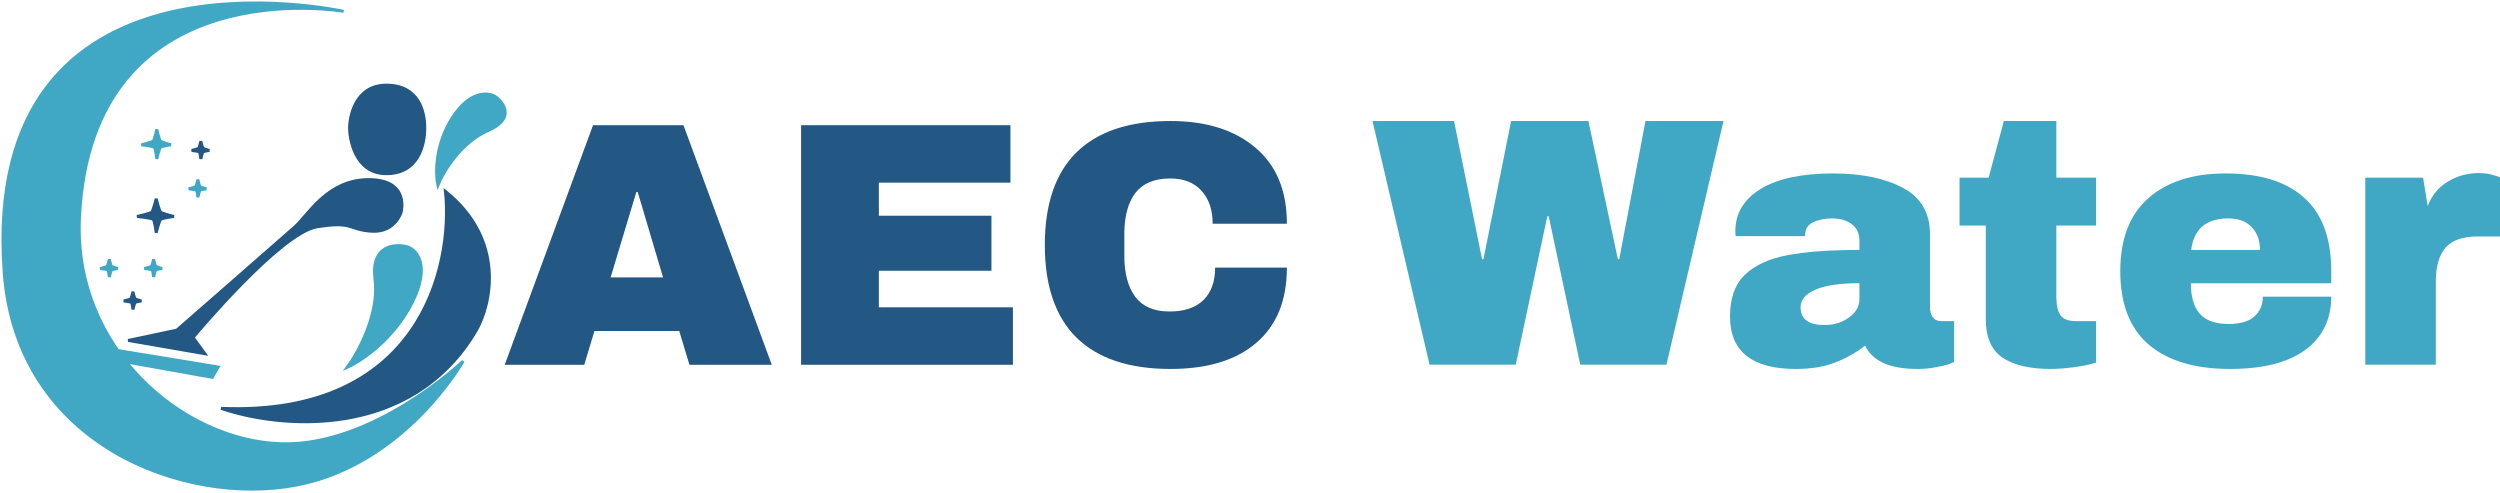
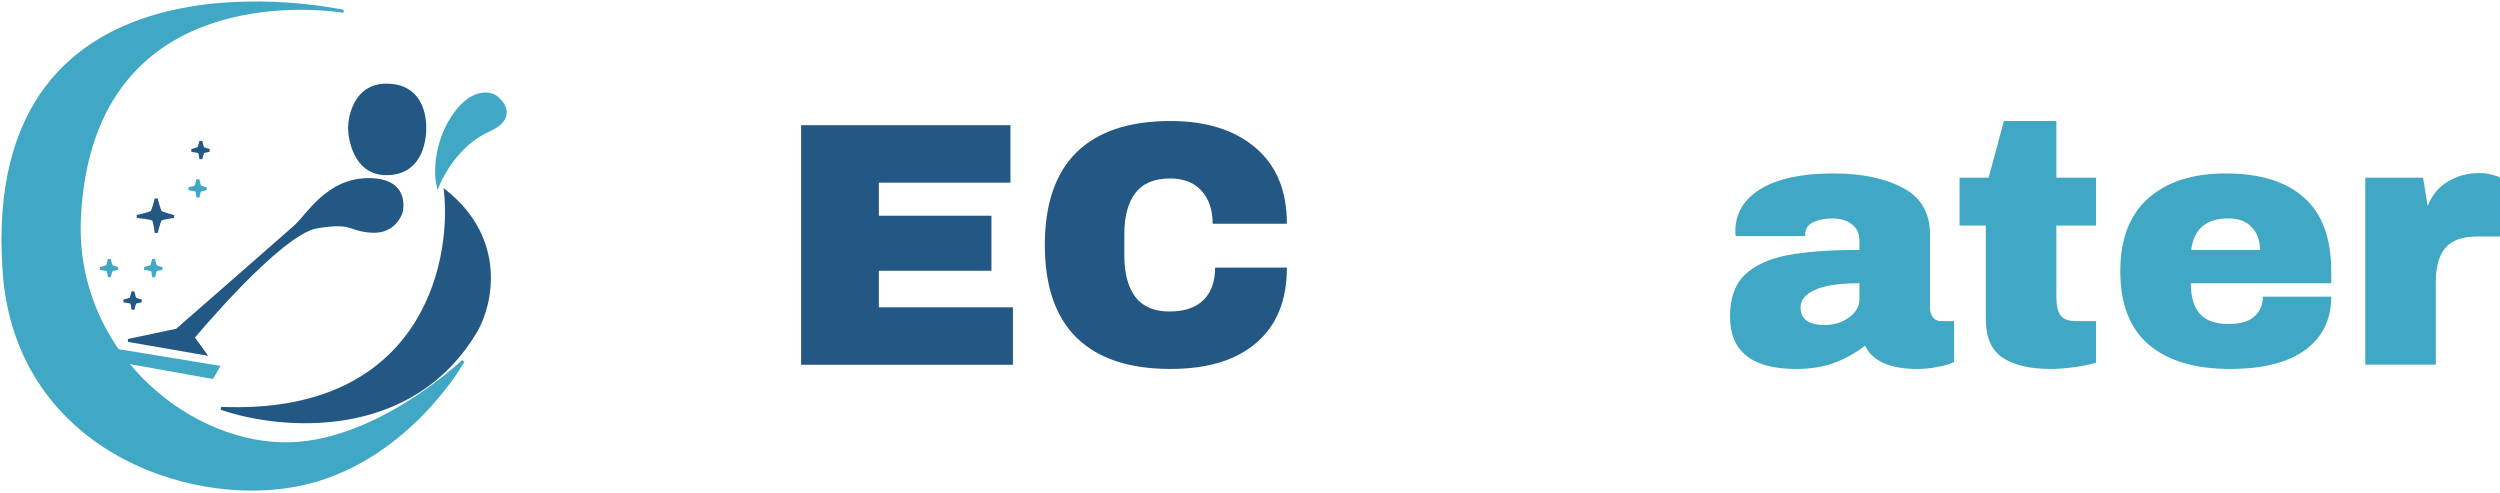
<svg xmlns="http://www.w3.org/2000/svg" width="847" height="167" viewBox="0 0 847 167" fill="none">
  <path d="M165.342 44.242C156.142 48.242 150.176 58.242 148.342 62.742C147.509 58.908 147.342 48.942 153.342 39.742C159.342 30.542 165.509 31.242 167.842 32.742C170.842 34.908 174.542 40.242 165.342 44.242Z" fill="#40A8C4" stroke="#40A8C4" />
-   <path d="M127.055 94.64C128.563 106.237 121.412 119.346 117.649 124.451C122.39 122.336 133.436 114.972 139.687 102.436C145.937 89.899 141.216 84.677 138.074 83.632C133.773 82.469 125.548 83.042 127.055 94.64Z" fill="#40A8C4" stroke="#40A8C4" />
  <path d="M74.92 138.345C142.12 141.145 153.586 90.512 150.92 64.845C171.32 81.245 166.42 103.012 161.42 111.845C139.42 149.445 94.586 145.178 74.92 138.345Z" fill="#235784" stroke="#235784" />
  <path d="M118.42 43.345C118.42 40.345 119.92 28.845 130.92 28.845C141.92 28.845 143.92 37.845 143.92 43.345C143.92 48.845 141.92 58.845 130.92 58.845C119.92 58.845 118.42 46.345 118.42 43.345Z" fill="#235784" stroke="#235784" />
  <path d="M124.92 60.845C138.92 60.845 135.92 71.845 135.92 71.845C135.92 71.845 133.92 78.845 125.92 78.345C117.92 77.845 119.92 74.845 107.42 76.845C94.92 78.845 65.42 114.345 65.42 114.345L69.42 119.845L43.42 115.345L59.92 111.845C59.92 111.845 95.42 80.845 99.92 76.845C104.42 72.845 110.92 60.845 124.92 60.845Z" fill="#235784" stroke="#235784" />
  <path d="M71.92 127.845L73.92 124.345L40.42 118.845L43.92 122.845L71.92 127.845Z" fill="#40A8C4" stroke="#40A8C4" />
-   <path d="M26.919 73.845C30.919 -11.155 116.42 3.845 116.42 3.845C116.42 3.845 -7.081 -23.655 1.419 92.345C5.71 150.895 62.776 171.56 100.419 164.345C137.355 157.266 156.919 122.345 156.919 122.345C156.919 122.345 126.746 151.2 95.419 150.345C61.76 149.425 24.848 117.87 26.919 73.845Z" fill="#40A8C4" stroke="#40A8C4" />
+   <path d="M26.919 73.845C30.919 -11.155 116.42 3.845 116.42 3.845C116.42 3.845 -7.081 -23.655 1.419 92.345C5.71 150.895 62.776 171.56 100.419 164.345C137.355 157.266 156.919 122.345 156.919 122.345C156.919 122.345 126.746 151.2 95.419 150.345C61.76 149.425 24.848 117.87 26.919 73.845" fill="#40A8C4" stroke="#40A8C4" />
  <path d="M51.42 71.845C50.92 72.345 46.42 73.345 46.42 73.345C46.42 73.345 51.42 73.845 51.92 74.345C52.42 74.845 52.92 78.845 52.92 78.845C52.92 78.845 53.92 74.845 54.42 74.345C54.92 73.845 58.92 73.345 58.92 73.345C58.92 73.345 54.92 72.345 54.42 71.845C53.92 71.345 52.92 67.345 52.92 67.345C52.92 67.345 51.92 71.345 51.42 71.845Z" fill="#235784" stroke="#235784" />
-   <path d="M51.92 47.758C51.52 48.193 47.92 49.062 47.92 49.062C47.92 49.062 51.92 49.497 52.32 49.932C52.72 50.367 53.12 53.845 53.12 53.845C53.12 53.845 53.92 50.367 54.32 49.932C54.72 49.497 57.92 49.062 57.92 49.062C57.92 49.062 54.72 48.193 54.32 47.758C53.92 47.323 53.12 43.845 53.12 43.845C53.12 43.845 52.32 47.323 51.92 47.758Z" fill="#40A8C4" stroke="#40A8C4" />
  <path d="M67.32 50.193C67.08 50.454 64.92 50.975 64.92 50.975C64.92 50.975 67.32 51.236 67.56 51.497C67.8 51.758 68.04 53.845 68.04 53.845C68.04 53.845 68.52 51.758 68.76 51.497C69 51.236 70.92 50.975 70.92 50.975C70.92 50.975 69 50.454 68.76 50.193C68.52 49.932 68.04 47.845 68.04 47.845C68.04 47.845 67.56 49.932 67.32 50.193Z" fill="#235784" stroke="#235784" />
  <path d="M66.32 63.193C66.08 63.454 63.92 63.975 63.92 63.975C63.92 63.975 66.32 64.236 66.56 64.497C66.8 64.758 67.04 66.845 67.04 66.845C67.04 66.845 67.52 64.758 67.76 64.497C68 64.236 69.92 63.975 69.92 63.975C69.92 63.975 68 63.454 67.76 63.193C67.52 62.932 67.04 60.845 67.04 60.845C67.04 60.845 66.56 62.932 66.32 63.193Z" fill="#40A8C4" stroke="#40A8C4" />
  <path d="M44.32 101.193C44.08 101.454 41.92 101.975 41.92 101.975C41.92 101.975 44.32 102.236 44.56 102.497C44.8 102.758 45.04 104.845 45.04 104.845C45.04 104.845 45.52 102.758 45.76 102.497C46 102.236 47.92 101.975 47.92 101.975C47.92 101.975 46 101.454 45.76 101.193C45.52 100.932 45.04 98.845 45.04 98.845C45.04 98.845 44.56 100.932 44.32 101.193Z" fill="#235784" stroke="#235784" />
  <path d="M51.32 90.193C51.08 90.454 48.92 90.975 48.92 90.975C48.92 90.975 51.32 91.236 51.56 91.497C51.8 91.758 52.04 93.845 52.04 93.845C52.04 93.845 52.52 91.758 52.76 91.497C53 91.236 54.92 90.975 54.92 90.975C54.92 90.975 53 90.454 52.76 90.193C52.52 89.932 52.04 87.845 52.04 87.845C52.04 87.845 51.56 89.932 51.32 90.193Z" fill="#40A8C4" stroke="#40A8C4" />
  <path d="M36.32 90.193C36.08 90.454 33.92 90.975 33.92 90.975C33.92 90.975 36.32 91.236 36.56 91.497C36.8 91.758 37.04 93.845 37.04 93.845C37.04 93.845 37.52 91.758 37.76 91.497C38 91.236 39.92 90.975 39.92 90.975C39.92 90.975 38 90.454 37.76 90.193C37.52 89.932 37.04 87.845 37.04 87.845C37.04 87.845 36.56 89.932 36.32 90.193Z" fill="#40A8C4" stroke="#40A8C4" />
-   <path d="M233.584 123.584L230.127 112.14H201.398L197.941 123.584H171L200.921 42.416H231.558L261.479 123.584H233.584ZM206.882 93.972H224.644L216.061 65.067H215.584L206.882 93.972Z" fill="#235784" />
  <path d="M271.412 42.416H342.34V61.882H297.757V73.09H335.903V91.73H297.757V104.118H343.175V123.584H271.412V42.416Z" fill="#235784" />
  <path d="M396.542 41C408.701 41 418.317 44.028 425.39 50.084C432.463 56.062 436 64.635 436 75.803H410.847C410.847 71.084 409.576 67.348 407.032 64.596C404.569 61.843 401.032 60.466 396.423 60.466C391.098 60.466 387.164 62.118 384.621 65.421C382.158 68.725 380.926 73.326 380.926 79.225V86.775C380.926 92.596 382.158 97.197 384.621 100.579C387.164 103.882 391.019 105.534 396.184 105.534C401.271 105.534 405.125 104.236 407.748 101.64C410.37 99.045 411.682 95.388 411.682 90.668H436C436 101.758 432.543 110.253 425.629 116.152C418.794 122.051 409.099 125 396.542 125C382.555 125 371.945 121.461 364.713 114.382C357.561 107.303 353.985 96.843 353.985 83C353.985 69.157 357.561 58.697 364.713 51.618C371.945 44.539 382.555 41 396.542 41Z" fill="#235784" />
-   <path d="M535.391 123.56L524.7 73.28H524.22L513.529 123.56H484.34L465 41H492.628L502.118 87.8H502.598L511.967 41H538.154L548.124 87.8H548.604L557.493 41H583.92L564.581 123.56H535.391Z" fill="#40A8C4" />
  <path d="M621.085 58.76C630.775 58.76 638.663 60.4 644.749 63.68C650.836 66.88 653.879 72.12 653.879 79.4V104.12C653.879 105.48 654.199 106.6 654.84 107.48C655.48 108.36 656.441 108.8 657.723 108.8H662.047V122.6C661.807 122.76 661.166 123.04 660.125 123.44C659.164 123.76 657.763 124.08 655.921 124.4C654.079 124.8 651.957 125 649.554 125C644.91 125 641.066 124.32 638.023 122.96C635.06 121.52 633.018 119.56 631.896 117.08C628.853 119.48 625.45 121.4 621.686 122.84C617.922 124.28 613.518 125 608.473 125C593.578 125 586.13 119.08 586.13 107.24C586.13 101.08 587.772 96.4 591.055 93.2C594.419 89.92 599.223 87.68 605.47 86.48C611.716 85.28 619.884 84.68 629.974 84.68V81.56C629.974 79.08 629.094 77.2 627.332 75.92C625.65 74.64 623.448 74 620.725 74C618.243 74 616.08 74.44 614.239 75.32C612.477 76.2 611.596 77.6 611.596 79.52V80H588.052C587.972 79.6 587.932 79.04 587.932 78.32C587.932 72.32 590.775 67.56 596.461 64.04C602.226 60.52 610.435 58.76 621.085 58.76ZM629.974 95.96C623.168 95.96 618.123 96.72 614.839 98.24C611.636 99.68 610.034 101.64 610.034 104.12C610.034 108.12 612.757 110.12 618.203 110.12C621.326 110.12 624.048 109.28 626.371 107.6C628.773 105.92 629.974 103.84 629.974 101.36V95.96Z" fill="#40A8C4" />
  <path d="M710.142 60.2V76.4H696.689V100.52C696.689 103.4 697.169 105.52 698.13 106.88C699.091 108.16 700.853 108.8 703.416 108.8H710.142V122.84C708.22 123.48 705.738 124 702.695 124.4C699.652 124.8 697.009 125 694.767 125C687.72 125 682.274 123.72 678.43 121.16C674.667 118.6 672.785 114.24 672.785 108.08V76.4H663.896V60.2H673.746L678.911 41H696.689V60.2H710.142Z" fill="#40A8C4" />
  <path d="M754.027 58.76C765.639 58.76 774.488 61.48 780.574 66.92C786.74 72.36 789.823 80.68 789.823 91.88V95.96H742.255C742.255 100.52 743.256 103.96 745.258 106.28C747.34 108.6 750.583 109.76 754.988 109.76C758.992 109.76 761.915 108.92 763.757 107.24C765.679 105.56 766.64 103.32 766.64 100.52H789.823C789.823 108.2 786.9 114.2 781.054 118.52C775.208 122.84 766.68 125 755.468 125C743.697 125 734.567 122.28 728.081 116.84C721.594 111.32 718.351 103 718.351 91.88C718.351 81 721.514 72.76 727.841 67.16C734.167 61.56 742.896 58.76 754.027 58.76ZM754.988 74C747.46 74 743.256 77.56 742.375 84.68H765.679C765.679 81.4 764.718 78.8 762.796 76.88C760.954 74.96 758.351 74 754.988 74Z" fill="#40A8C4" />
  <path d="M839.913 58.64C841.755 58.64 843.396 58.88 844.838 59.36C846.279 59.76 847 60 847 60.08V80.12H839.312C834.347 80.12 830.744 81.4 828.501 83.96C826.339 86.52 825.258 90.32 825.258 95.36V123.56H801.354V60.2H820.934L822.495 69.8C823.937 66.12 826.219 63.36 829.342 61.52C832.465 59.6 835.989 58.64 839.913 58.64Z" fill="#40A8C4" />
</svg>